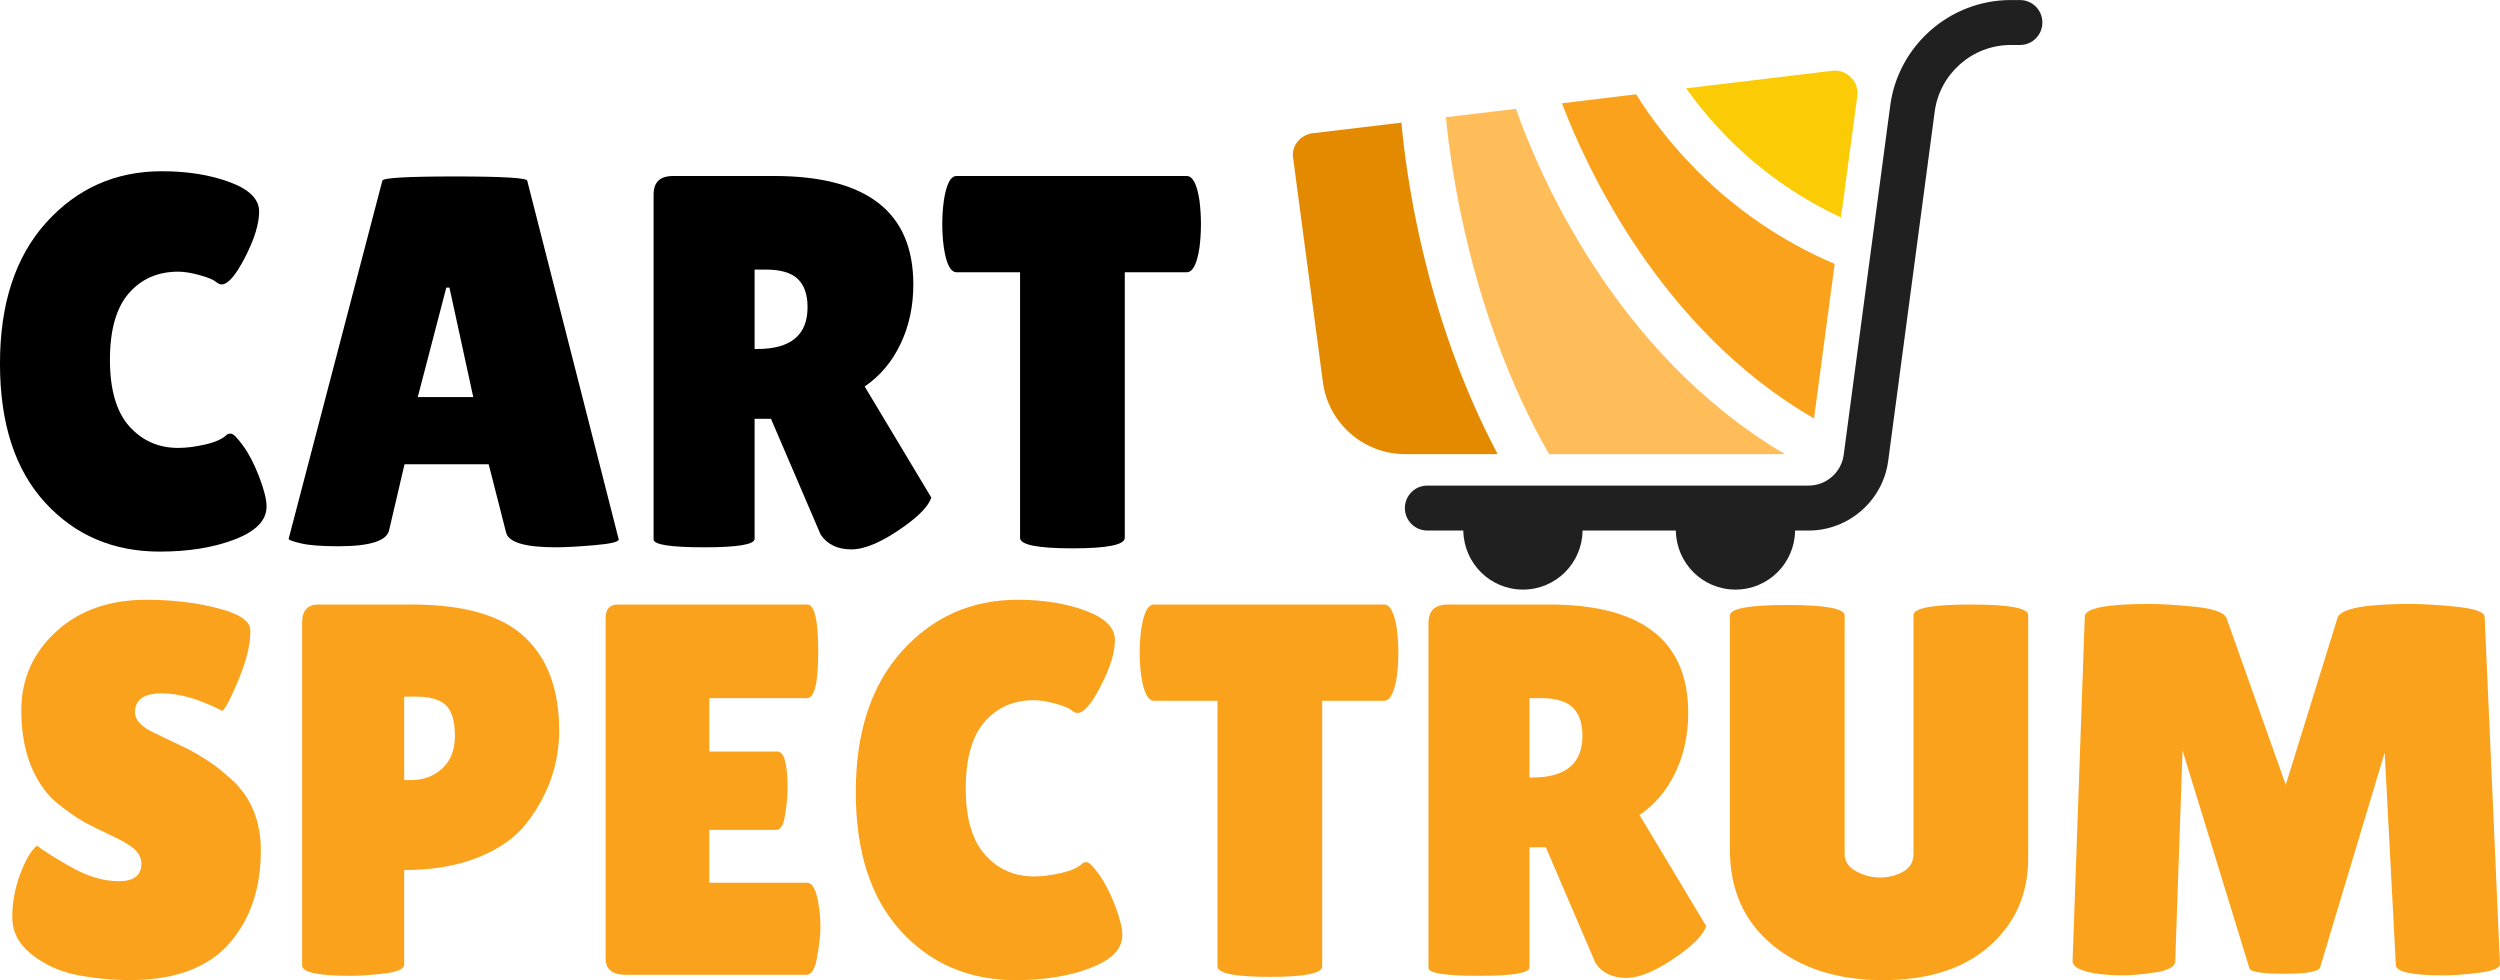
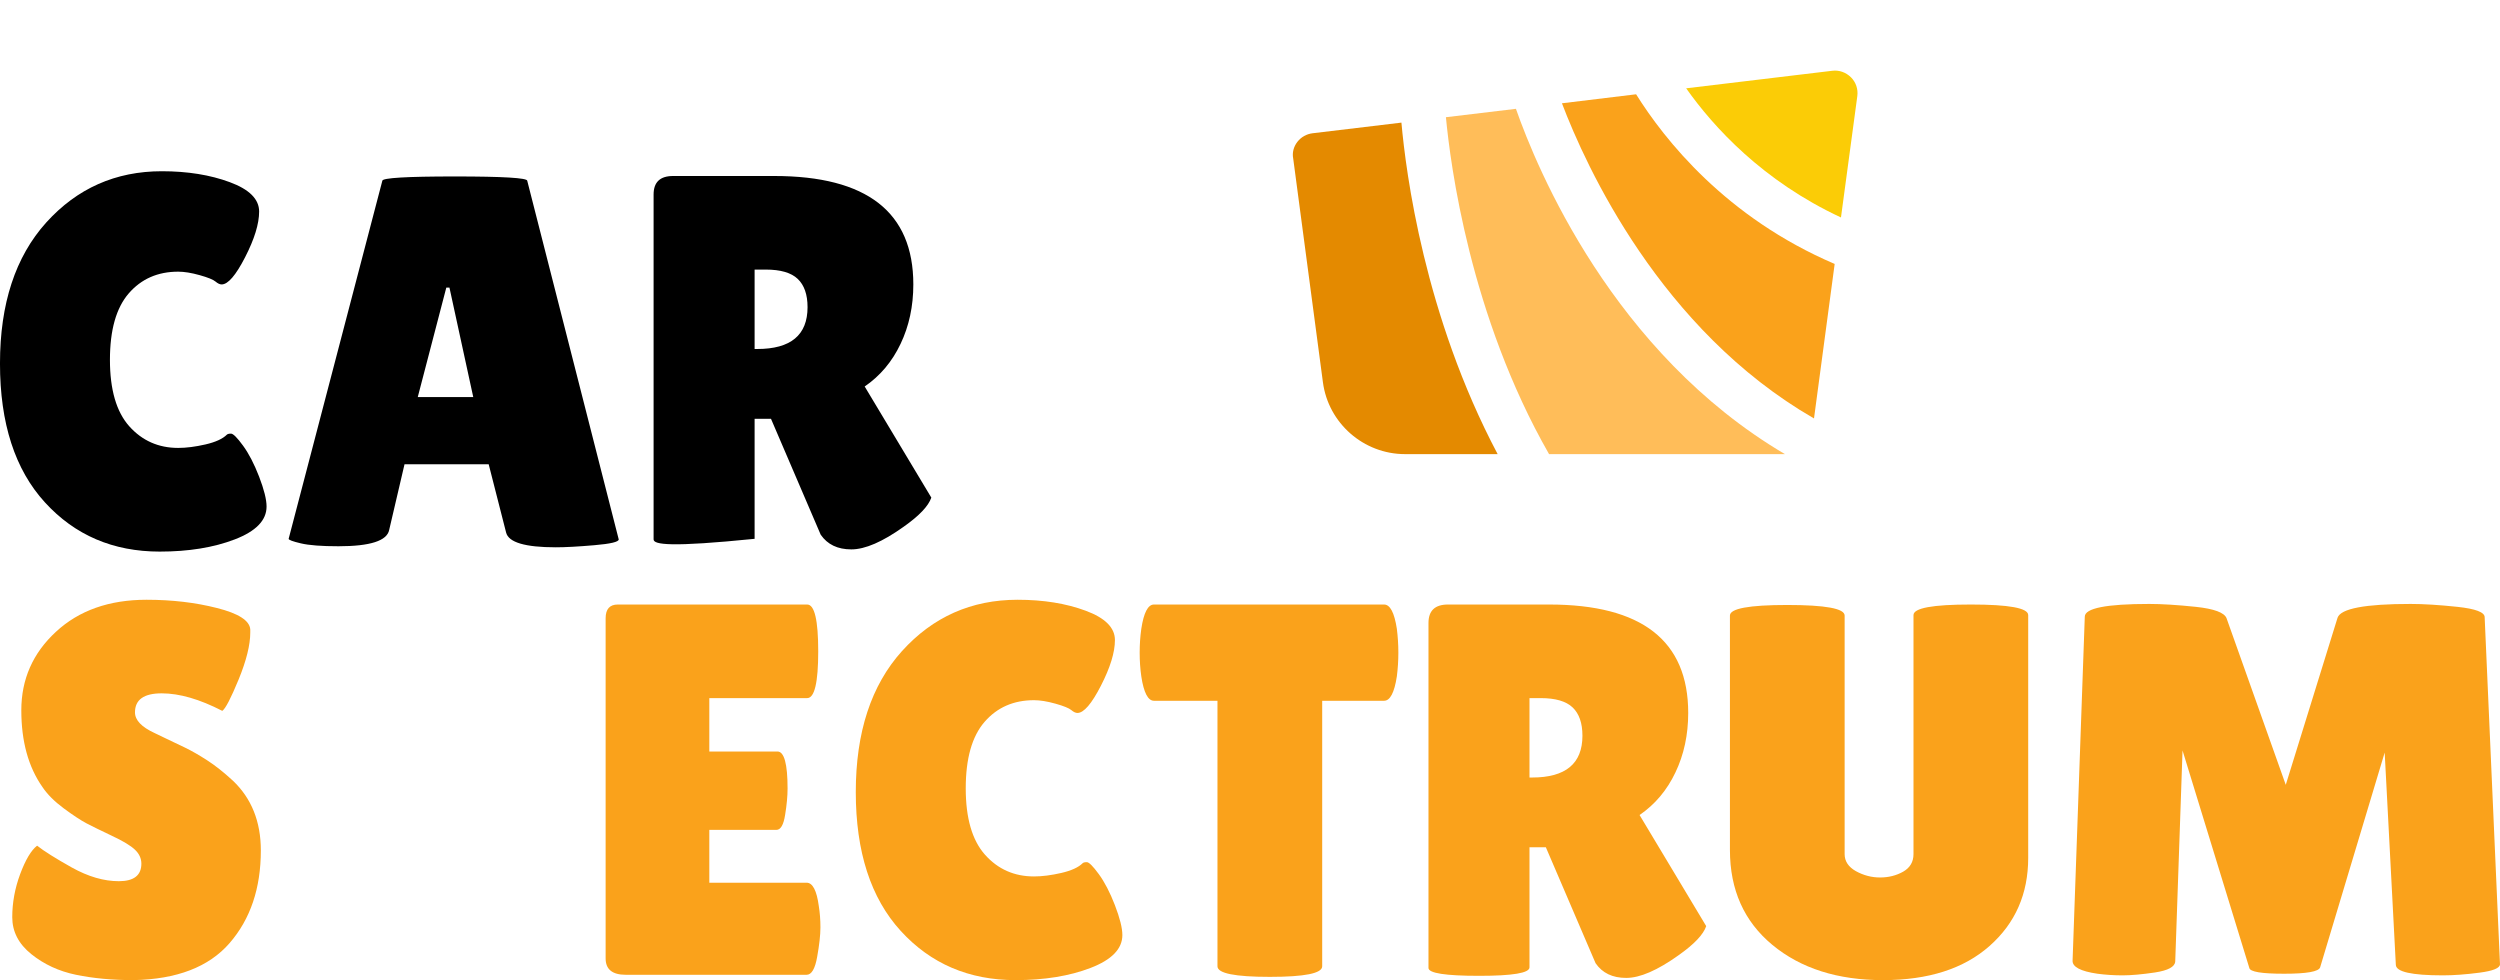
<svg xmlns="http://www.w3.org/2000/svg" zoomAndPan="magnify" preserveAspectRatio="xMidYMid meet" version="1.0" viewBox="35.07 98.3 336.44 131.9">
  <defs>
    <g />
    <clipPath id="0459fa020d">
-       <path d="M 224 98.324 L 310 98.324 L 310 177.914 L 224 177.914 Z M 224 98.324 " clip-rule="nonzero" />
-     </clipPath>
+       </clipPath>
  </defs>
  <g fill="#000000" fill-opacity="1">
    <g transform="translate(32.927, 171.813)">
      <g>
        <path d="M 23.922 -50.469 C 27.379 -50.469 30.426 -49.977 33.062 -49 C 35.695 -48.031 37.016 -46.711 37.016 -45.047 C 37.016 -43.391 36.383 -41.336 35.125 -38.891 C 33.875 -36.453 32.82 -35.234 31.969 -35.234 C 31.727 -35.234 31.453 -35.363 31.141 -35.625 C 30.836 -35.883 30.129 -36.172 29.016 -36.484 C 27.898 -36.797 26.938 -36.953 26.125 -36.953 C 23.375 -36.953 21.156 -35.977 19.469 -34.031 C 17.781 -32.082 16.938 -29.102 16.938 -25.094 C 16.938 -21.082 17.801 -18.102 19.531 -16.156 C 21.27 -14.207 23.469 -13.234 26.125 -13.234 C 27.219 -13.234 28.441 -13.391 29.797 -13.703 C 31.148 -14.016 32.109 -14.453 32.672 -15.016 C 32.766 -15.109 32.953 -15.156 33.234 -15.156 C 33.523 -15.156 34.062 -14.617 34.844 -13.547 C 35.625 -12.484 36.348 -11.086 37.016 -9.359 C 37.68 -7.629 38.016 -6.289 38.016 -5.344 C 38.016 -3.488 36.586 -2.016 33.734 -0.922 C 30.891 0.172 27.523 0.719 23.641 0.719 C 17.367 0.719 12.219 -1.488 8.188 -5.906 C 4.156 -10.32 2.141 -16.551 2.141 -24.594 C 2.141 -32.633 4.211 -38.957 8.359 -43.562 C 12.516 -48.164 17.703 -50.469 23.922 -50.469 Z M 23.922 -50.469 " />
      </g>
    </g>
  </g>
  <g fill="#000000" fill-opacity="1">
    <g transform="translate(72.852, 171.813)">
      <g>
        <path d="M 37.016 0.141 C 32.891 0.141 30.66 -0.52 30.328 -1.844 L 27.984 -11.031 L 16.656 -11.031 L 14.594 -2.203 C 14.312 -0.734 12.035 0 7.766 0 C 5.484 0 3.797 -0.129 2.703 -0.391 C 1.609 -0.648 1.062 -0.852 1.062 -1 L 13.672 -49.188 C 13.672 -49.57 16.922 -49.766 23.422 -49.766 C 29.922 -49.766 33.172 -49.57 33.172 -49.188 L 45.484 -0.922 C 45.484 -0.586 44.391 -0.328 42.203 -0.141 C 40.023 0.047 38.297 0.141 37.016 0.141 Z M 18.438 -20.078 L 25.906 -20.078 L 22.703 -34.812 L 22.281 -34.812 Z M 18.438 -20.078 " />
      </g>
    </g>
  </g>
  <g fill="#000000" fill-opacity="1">
    <g transform="translate(119.466, 171.813)">
      <g>
-         <path d="M 17.156 -1 C 17.156 -0.238 14.898 0.141 10.391 0.141 C 5.836 0.141 3.562 -0.211 3.562 -0.922 L 3.562 -47.344 C 3.562 -49 4.438 -49.828 6.188 -49.828 L 19.797 -49.828 C 32.273 -49.828 38.516 -44.961 38.516 -35.234 C 38.516 -32.297 37.941 -29.629 36.797 -27.234 C 35.66 -24.836 34.051 -22.926 31.969 -21.5 L 40.938 -6.547 C 40.551 -5.41 39.316 -4.109 37.234 -2.641 C 34.379 -0.598 32.023 0.422 30.172 0.422 C 28.328 0.422 26.953 -0.238 26.047 -1.562 L 19.359 -17.156 L 17.156 -17.156 Z M 17.156 -37.234 L 17.156 -26.547 L 17.516 -26.547 C 22.023 -26.547 24.281 -28.422 24.281 -32.172 C 24.281 -33.879 23.836 -35.148 22.953 -35.984 C 22.078 -36.816 20.645 -37.234 18.656 -37.234 Z M 17.156 -37.234 " />
+         <path d="M 17.156 -1 C 5.836 0.141 3.562 -0.211 3.562 -0.922 L 3.562 -47.344 C 3.562 -49 4.438 -49.828 6.188 -49.828 L 19.797 -49.828 C 32.273 -49.828 38.516 -44.961 38.516 -35.234 C 38.516 -32.297 37.941 -29.629 36.797 -27.234 C 35.66 -24.836 34.051 -22.926 31.969 -21.5 L 40.938 -6.547 C 40.551 -5.41 39.316 -4.109 37.234 -2.641 C 34.379 -0.598 32.023 0.422 30.172 0.422 C 28.328 0.422 26.953 -0.238 26.047 -1.562 L 19.359 -17.156 L 17.156 -17.156 Z M 17.156 -37.234 L 17.156 -26.547 L 17.516 -26.547 C 22.023 -26.547 24.281 -28.422 24.281 -32.172 C 24.281 -33.879 23.836 -35.148 22.953 -35.984 C 22.078 -36.816 20.645 -37.234 18.656 -37.234 Z M 17.156 -37.234 " />
      </g>
    </g>
  </g>
  <g fill="#000000" fill-opacity="1">
    <g transform="translate(161.455, 171.813)">
      <g>
-         <path d="M 24.984 -1.141 C 24.984 -0.191 22.633 0.281 17.938 0.281 C 13.238 0.281 10.891 -0.191 10.891 -1.141 L 10.891 -36.875 L 2.344 -36.875 C 1.539 -36.875 0.973 -37.969 0.641 -40.156 C 0.492 -41.195 0.422 -42.258 0.422 -43.344 C 0.422 -44.438 0.492 -45.508 0.641 -46.562 C 0.973 -48.738 1.539 -49.828 2.344 -49.828 L 33.312 -49.828 C 34.125 -49.828 34.695 -48.738 35.031 -46.562 C 35.164 -45.508 35.234 -44.438 35.234 -43.344 C 35.234 -42.258 35.164 -41.195 35.031 -40.156 C 34.695 -37.969 34.125 -36.875 33.312 -36.875 L 24.984 -36.875 Z M 24.984 -1.141 " />
-       </g>
+         </g>
    </g>
  </g>
  <g fill="#faa21b" fill-opacity="1">
    <g transform="translate(34.657, 229.482)">
      <g>
        <path d="M 5.406 -17.375 C 6.312 -16.656 7.867 -15.676 10.078 -14.438 C 12.285 -13.207 14.395 -12.594 16.406 -12.594 C 18.426 -12.594 19.438 -13.379 19.438 -14.953 C 19.438 -15.66 19.148 -16.285 18.578 -16.828 C 18.004 -17.379 16.957 -18.008 15.438 -18.719 C 13.926 -19.438 12.789 -19.992 12.031 -20.391 C 11.27 -20.797 10.258 -21.461 9 -22.391 C 7.75 -23.316 6.789 -24.273 6.125 -25.266 C 4.227 -27.973 3.281 -31.414 3.281 -35.594 C 3.281 -39.77 4.832 -43.289 7.938 -46.156 C 11.039 -49.031 15.109 -50.469 20.141 -50.469 C 23.555 -50.469 26.711 -50.098 29.609 -49.359 C 32.504 -48.629 34 -47.672 34.094 -46.484 C 34.094 -46.336 34.094 -46.195 34.094 -46.062 C 34.094 -44.395 33.57 -42.289 32.531 -39.75 C 31.488 -37.219 30.754 -35.805 30.328 -35.516 C 27.285 -37.086 24.566 -37.875 22.172 -37.875 C 19.773 -37.875 18.578 -37.02 18.578 -35.312 C 18.578 -34.27 19.457 -33.344 21.219 -32.531 C 21.594 -32.344 22.133 -32.082 22.844 -31.75 C 23.562 -31.414 24.379 -31.023 25.297 -30.578 C 26.223 -30.129 27.223 -29.555 28.297 -28.859 C 29.367 -28.172 30.52 -27.258 31.75 -26.125 C 34.258 -23.75 35.516 -20.617 35.516 -16.734 C 35.516 -11.648 34.113 -7.492 31.312 -4.266 C 28.52 -1.047 24.203 0.613 18.359 0.719 C 15.516 0.719 12.941 0.477 10.641 0 C 8.336 -0.477 6.332 -1.406 4.625 -2.781 C 2.914 -4.156 2.062 -5.812 2.062 -7.75 C 2.062 -9.695 2.414 -11.629 3.125 -13.547 C 3.844 -15.473 4.602 -16.75 5.406 -17.375 Z M 5.406 -17.375 " />
      </g>
    </g>
  </g>
  <g fill="#faa21b" fill-opacity="1">
    <g transform="translate(72.446, 229.482)">
      <g>
-         <path d="M 9.75 0.141 C 5.438 0.141 3.281 -0.332 3.281 -1.281 L 3.281 -47.406 C 3.281 -49.02 4.016 -49.828 5.484 -49.828 L 18.016 -49.828 C 25.035 -49.828 30.098 -48.379 33.203 -45.484 C 36.316 -42.586 37.875 -38.391 37.875 -32.891 C 37.875 -28.328 36.398 -24.148 33.453 -20.359 C 31.984 -18.461 29.82 -16.941 26.969 -15.797 C 24.125 -14.66 20.805 -14.094 17.016 -14.094 L 17.016 -1.359 C 17.016 -0.785 16.125 -0.391 14.344 -0.172 C 12.562 0.035 11.031 0.141 9.75 0.141 Z M 17.016 -37.438 L 17.016 -26.203 L 17.938 -26.203 C 19.602 -26.203 21.004 -26.723 22.141 -27.766 C 23.273 -28.805 23.844 -30.273 23.844 -32.172 C 23.844 -34.078 23.453 -35.43 22.672 -36.234 C 21.891 -37.035 20.504 -37.438 18.516 -37.438 Z M 17.016 -37.438 " />
-       </g>
+         </g>
    </g>
  </g>
  <g fill="#faa21b" fill-opacity="1">
    <g transform="translate(113.011, 229.482)">
      <g>
        <path d="M 26.688 -30.047 C 27.594 -30.047 28.047 -28.383 28.047 -25.062 C 28.047 -24.062 27.938 -22.883 27.719 -21.531 C 27.508 -20.176 27.117 -19.5 26.547 -19.5 L 17.516 -19.5 L 17.516 -12.391 L 30.609 -12.391 C 31.422 -12.391 31.969 -11.344 32.25 -9.25 C 32.395 -8.352 32.469 -7.395 32.469 -6.375 C 32.469 -5.352 32.32 -4.035 32.031 -2.422 C 31.75 -0.805 31.273 0 30.609 0 L 6.266 0 C 4.461 0 3.562 -0.734 3.562 -2.203 L 3.562 -47.984 C 3.562 -49.211 4.109 -49.828 5.203 -49.828 L 30.688 -49.828 C 31.676 -49.828 32.172 -47.727 32.172 -43.531 C 32.172 -39.332 31.676 -37.234 30.688 -37.234 L 17.516 -37.234 L 17.516 -30.047 Z M 26.688 -30.047 " />
      </g>
    </g>
  </g>
  <g fill="#faa21b" fill-opacity="1">
    <g transform="translate(148.097, 229.482)">
      <g>
        <path d="M 23.922 -50.469 C 27.379 -50.469 30.426 -49.977 33.062 -49 C 35.695 -48.031 37.016 -46.711 37.016 -45.047 C 37.016 -43.391 36.383 -41.336 35.125 -38.891 C 33.875 -36.453 32.82 -35.234 31.969 -35.234 C 31.727 -35.234 31.453 -35.363 31.141 -35.625 C 30.836 -35.883 30.129 -36.172 29.016 -36.484 C 27.898 -36.797 26.938 -36.953 26.125 -36.953 C 23.375 -36.953 21.156 -35.977 19.469 -34.031 C 17.781 -32.082 16.938 -29.102 16.938 -25.094 C 16.938 -21.082 17.801 -18.102 19.531 -16.156 C 21.27 -14.207 23.469 -13.234 26.125 -13.234 C 27.219 -13.234 28.441 -13.391 29.797 -13.703 C 31.148 -14.016 32.109 -14.453 32.672 -15.016 C 32.766 -15.109 32.953 -15.156 33.234 -15.156 C 33.523 -15.156 34.062 -14.617 34.844 -13.547 C 35.625 -12.484 36.348 -11.086 37.016 -9.359 C 37.68 -7.629 38.016 -6.289 38.016 -5.344 C 38.016 -3.488 36.586 -2.016 33.734 -0.922 C 30.891 0.172 27.523 0.719 23.641 0.719 C 17.367 0.719 12.219 -1.488 8.188 -5.906 C 4.156 -10.32 2.141 -16.551 2.141 -24.594 C 2.141 -32.633 4.211 -38.957 8.359 -43.562 C 12.516 -48.164 17.703 -50.469 23.922 -50.469 Z M 23.922 -50.469 " />
      </g>
    </g>
  </g>
  <g fill="#faa21b" fill-opacity="1">
    <g transform="translate(188.021, 229.482)">
      <g>
        <path d="M 24.984 -1.141 C 24.984 -0.191 22.633 0.281 17.938 0.281 C 13.238 0.281 10.891 -0.191 10.891 -1.141 L 10.891 -36.875 L 2.344 -36.875 C 1.539 -36.875 0.973 -37.969 0.641 -40.156 C 0.492 -41.195 0.422 -42.258 0.422 -43.344 C 0.422 -44.438 0.492 -45.508 0.641 -46.562 C 0.973 -48.738 1.539 -49.828 2.344 -49.828 L 33.312 -49.828 C 34.125 -49.828 34.695 -48.738 35.031 -46.562 C 35.164 -45.508 35.234 -44.438 35.234 -43.344 C 35.234 -42.258 35.164 -41.195 35.031 -40.156 C 34.695 -37.969 34.125 -36.875 33.312 -36.875 L 24.984 -36.875 Z M 24.984 -1.141 " />
      </g>
    </g>
  </g>
  <g fill="#faa21b" fill-opacity="1">
    <g transform="translate(223.747, 229.482)">
      <g>
        <path d="M 17.156 -1 C 17.156 -0.238 14.898 0.141 10.391 0.141 C 5.836 0.141 3.562 -0.211 3.562 -0.922 L 3.562 -47.344 C 3.562 -49 4.438 -49.828 6.188 -49.828 L 19.797 -49.828 C 32.273 -49.828 38.516 -44.961 38.516 -35.234 C 38.516 -32.297 37.941 -29.629 36.797 -27.234 C 35.66 -24.836 34.051 -22.926 31.969 -21.5 L 40.938 -6.547 C 40.551 -5.41 39.316 -4.109 37.234 -2.641 C 34.379 -0.598 32.023 0.422 30.172 0.422 C 28.328 0.422 26.953 -0.238 26.047 -1.562 L 19.359 -17.156 L 17.156 -17.156 Z M 17.156 -37.234 L 17.156 -26.547 L 17.516 -26.547 C 22.023 -26.547 24.281 -28.422 24.281 -32.172 C 24.281 -33.879 23.836 -35.148 22.953 -35.984 C 22.078 -36.816 20.645 -37.234 18.656 -37.234 Z M 17.156 -37.234 " />
      </g>
    </g>
  </g>
  <g fill="#faa21b" fill-opacity="1">
    <g transform="translate(265.736, 229.482)">
      <g>
        <path d="M 26.844 -48.406 C 26.844 -49.352 29.414 -49.828 34.562 -49.828 C 39.707 -49.828 42.281 -49.352 42.281 -48.406 L 42.281 -15.734 C 42.281 -10.891 40.547 -6.938 37.078 -3.875 C 33.617 -0.812 28.836 0.719 22.734 0.719 C 16.641 0.719 11.68 -0.859 7.859 -4.016 C 4.047 -7.172 2.141 -11.43 2.141 -16.797 L 2.141 -48.344 C 2.141 -49.289 4.711 -49.766 9.859 -49.766 C 15.004 -49.766 17.578 -49.289 17.578 -48.344 L 17.578 -16.234 C 17.578 -15.285 18.078 -14.523 19.078 -13.953 C 20.117 -13.379 21.207 -13.094 22.344 -13.094 C 23.488 -13.094 24.523 -13.352 25.453 -13.875 C 26.379 -14.406 26.844 -15.191 26.844 -16.234 Z M 26.844 -48.406 " />
      </g>
    </g>
  </g>
  <g fill="#faa21b" fill-opacity="1">
    <g transform="translate(310.429, 229.482)">
      <g>
        <path d="M 53.391 0.078 C 49.172 0.078 47.062 -0.398 47.062 -1.359 L 45.562 -29.906 L 36.875 -1 C 36.688 -0.426 35.07 -0.141 32.031 -0.141 C 29 -0.141 27.438 -0.398 27.344 -0.922 L 18.359 -30.188 L 17.375 -1.781 C 17.32 -1.07 16.414 -0.582 14.656 -0.312 C 12.906 -0.051 11.445 0.078 10.281 0.078 C 9.125 0.078 8 0.004 6.906 -0.141 C 4.625 -0.473 3.508 -1.066 3.562 -1.922 L 5.203 -48.188 C 5.203 -49.332 8.094 -49.906 13.875 -49.906 C 15.582 -49.906 17.672 -49.773 20.141 -49.516 C 22.609 -49.254 23.988 -48.742 24.281 -47.984 L 32.25 -25.562 L 39.219 -48.047 C 39.645 -49.285 42.922 -49.906 49.047 -49.906 C 50.805 -49.906 52.906 -49.773 55.344 -49.516 C 57.789 -49.254 59.016 -48.789 59.016 -48.125 L 61.078 -1.422 C 61.078 -0.898 60.148 -0.52 58.297 -0.281 C 56.453 -0.039 54.816 0.078 53.391 0.078 Z M 53.391 0.078 " />
      </g>
    </g>
  </g>
  <g fill="#ffdf2b" fill-opacity="1">
    <g transform="translate(374.98, 229.482)">
      <g />
    </g>
  </g>
  <g clip-path="url(#0459fa020d)">
    <path fill="#202020" d="M 227.156 163.648 L 278.465 163.648 C 280.844 163.648 282.863 161.875 283.184 159.535 L 289.438 112.602 C 289.438 112.602 289.438 112.602 289.438 112.582 C 290.484 104.457 297.465 98.305 305.672 98.305 L 306.902 98.305 C 308.578 98.305 309.926 99.656 309.926 101.328 C 309.926 103.004 308.578 104.355 306.902 104.355 L 305.672 104.355 C 300.488 104.355 296.094 108.227 295.426 113.371 C 295.426 113.371 295.426 113.371 295.426 113.391 L 289.176 160.32 C 288.469 165.664 283.871 169.699 278.465 169.699 L 276.648 169.699 C 276.59 174.098 273.039 177.645 268.621 177.645 C 264.207 177.645 260.656 174.098 260.598 169.699 L 248.051 169.699 C 247.992 174.098 244.441 177.645 240.023 177.645 C 235.609 177.645 232.059 174.098 231.996 169.699 L 227.156 169.699 C 225.484 169.699 224.133 168.348 224.133 166.676 C 224.133 165 225.484 163.648 227.156 163.648 Z M 227.156 163.648 " fill-opacity="1" fill-rule="nonzero" />
  </g>
  <path fill="#faa21b" d="M 245.27 112.199 L 255.25 110.988 C 259.062 117.082 267.332 127.566 281.973 133.82 L 279.191 154.613 C 258.52 142.695 248.516 120.73 245.27 112.199 Z M 245.27 112.199 " fill-opacity="1" fill-rule="nonzero" />
  <path fill="#ffbd59" d="M 239.078 112.945 C 241.922 121.055 252.145 145.781 275.277 159.414 L 243.535 159.414 C 232.887 140.797 230.262 120.449 229.656 114.074 Z M 239.078 112.945 " fill-opacity="1" fill-rule="nonzero" />
  <path fill="#fbcc06" d="M 282.82 127.566 C 272.293 122.668 265.66 115.387 261.988 110.184 L 281.652 107.824 C 282.578 107.703 283.508 108.047 284.172 108.711 C 284.84 109.375 285.141 110.305 285.02 111.23 Z M 282.82 127.566 " fill-opacity="1" fill-rule="nonzero" />
  <path fill="#e48a00" d="M 209.672 117.383 C 210.176 116.738 210.902 116.336 211.707 116.234 L 223.668 114.801 C 224.273 121.559 226.754 140.777 236.617 159.414 L 224.152 159.414 C 218.586 159.414 213.824 155.258 213.102 149.734 L 209.105 119.641 C 208.945 118.836 209.168 118.027 209.672 117.383 Z M 209.672 117.383 " fill-opacity="1" fill-rule="nonzero" />
</svg>